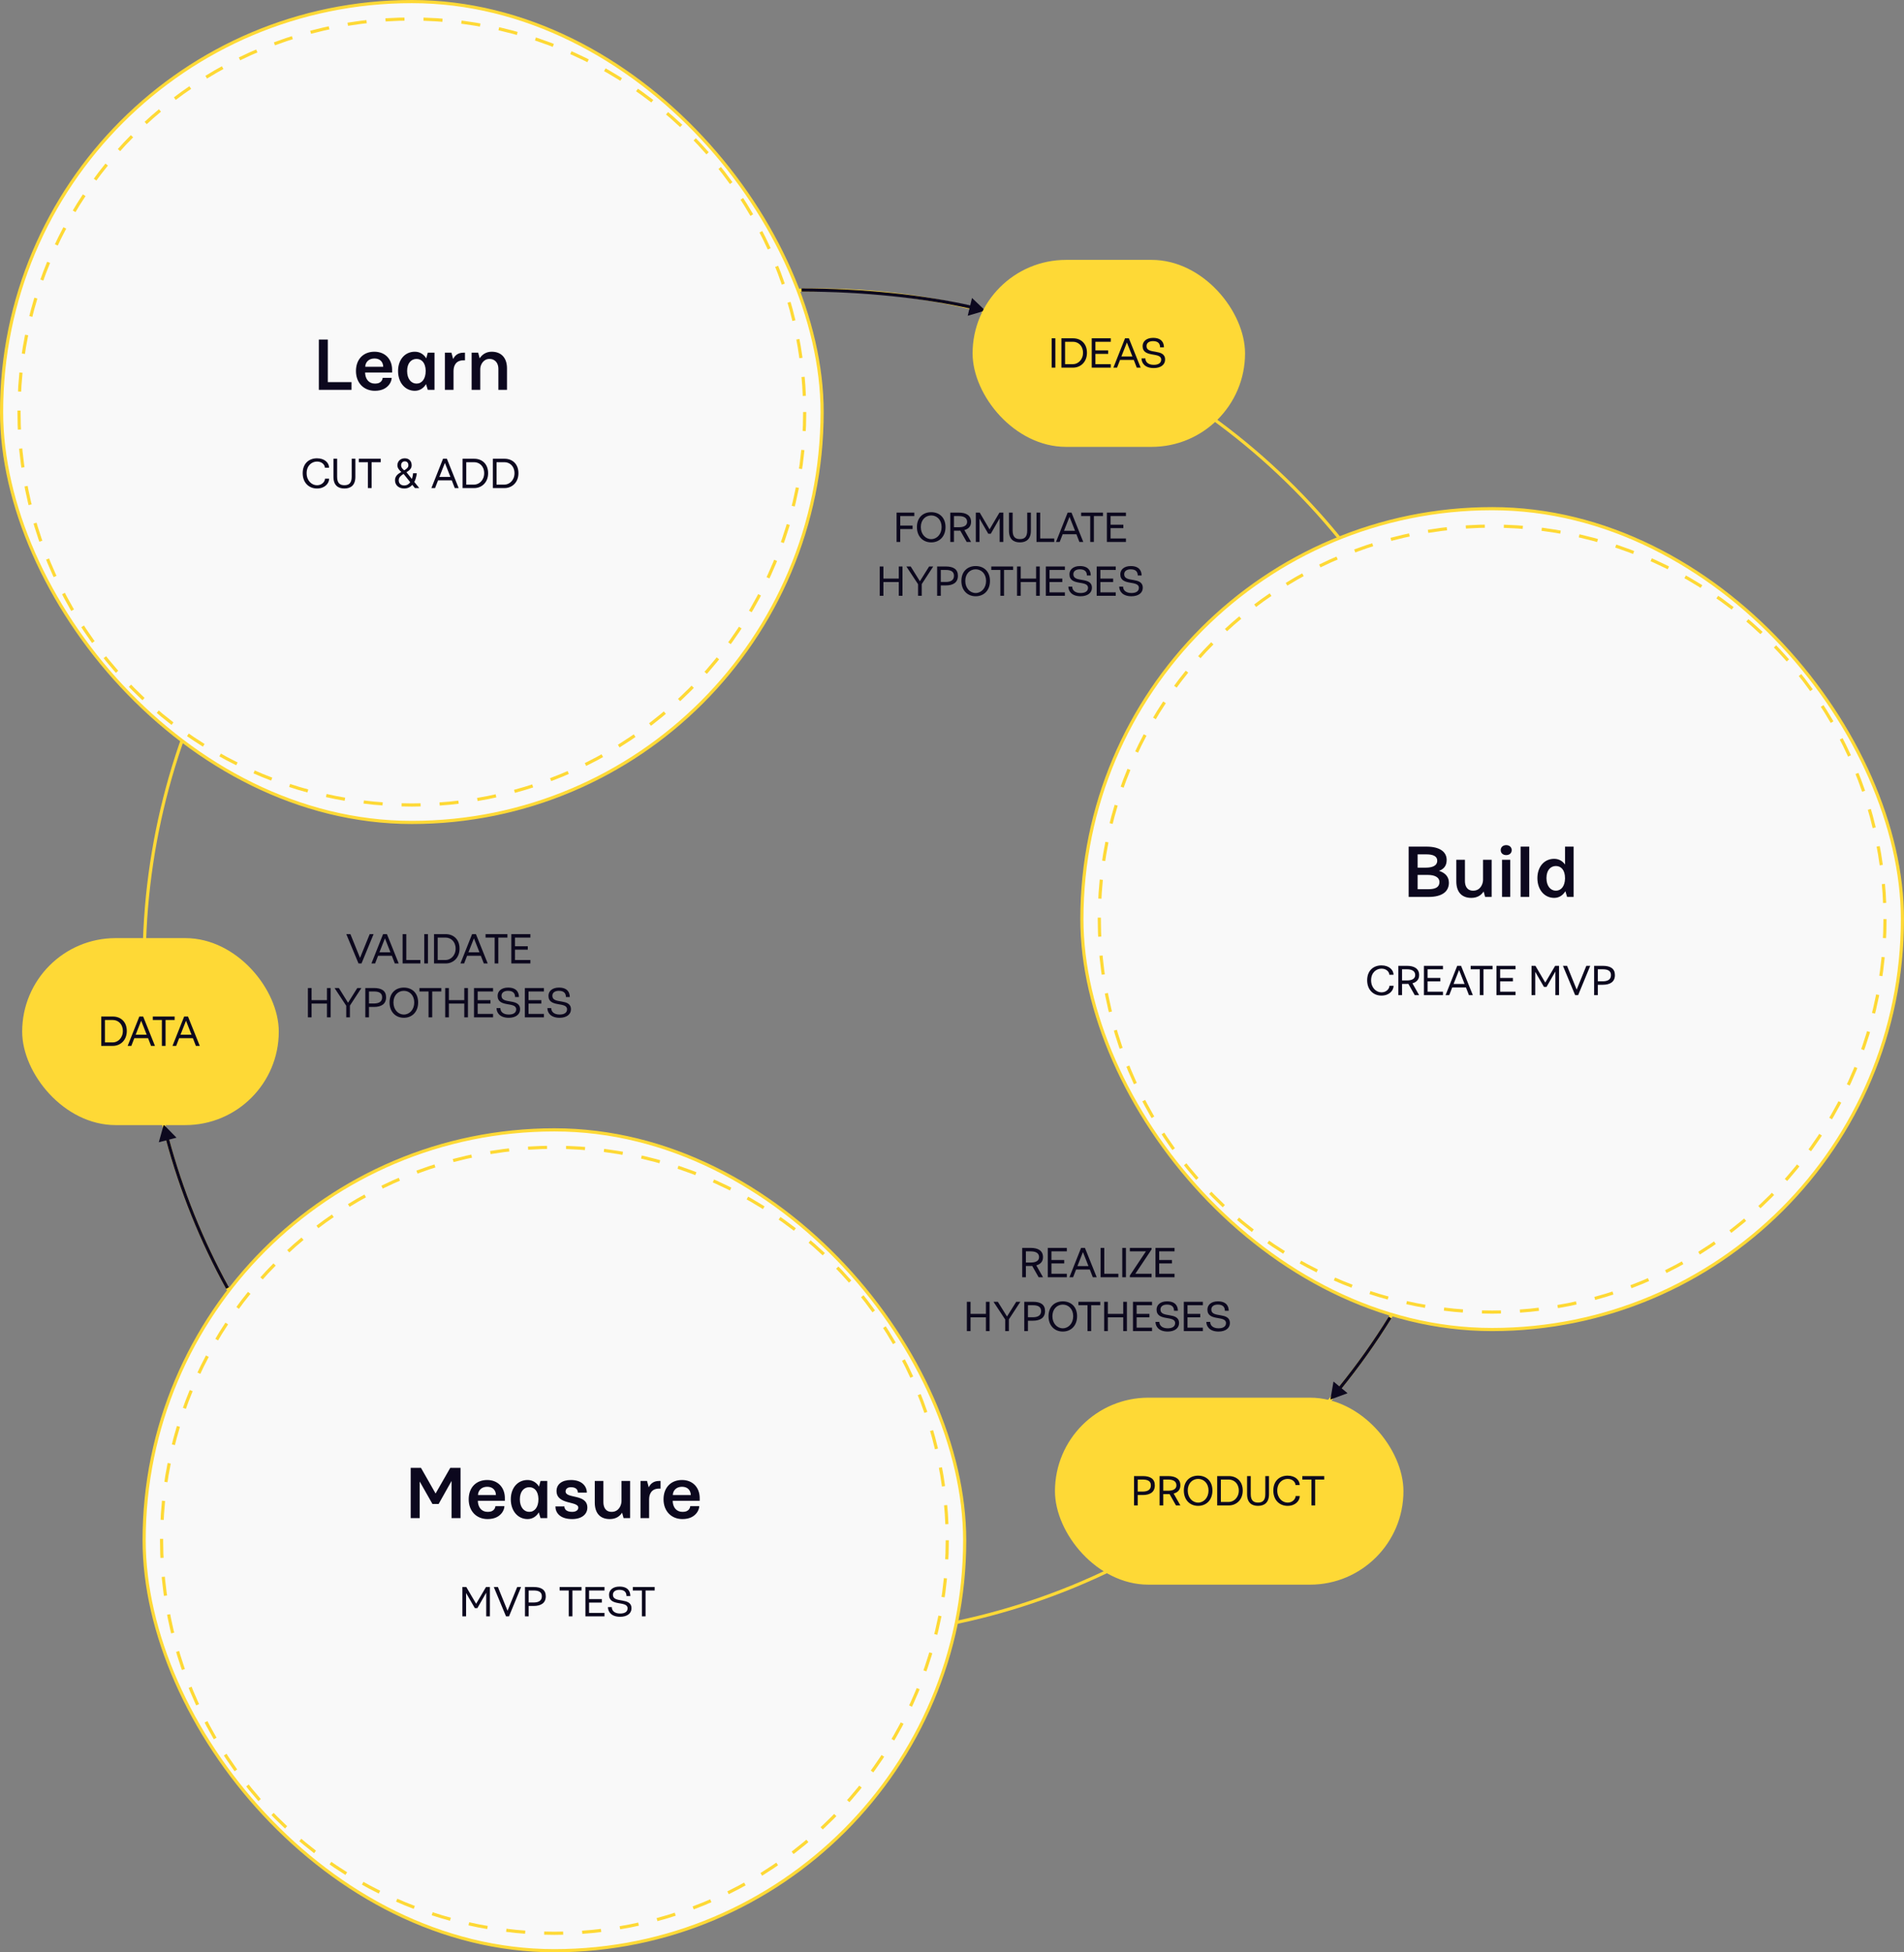
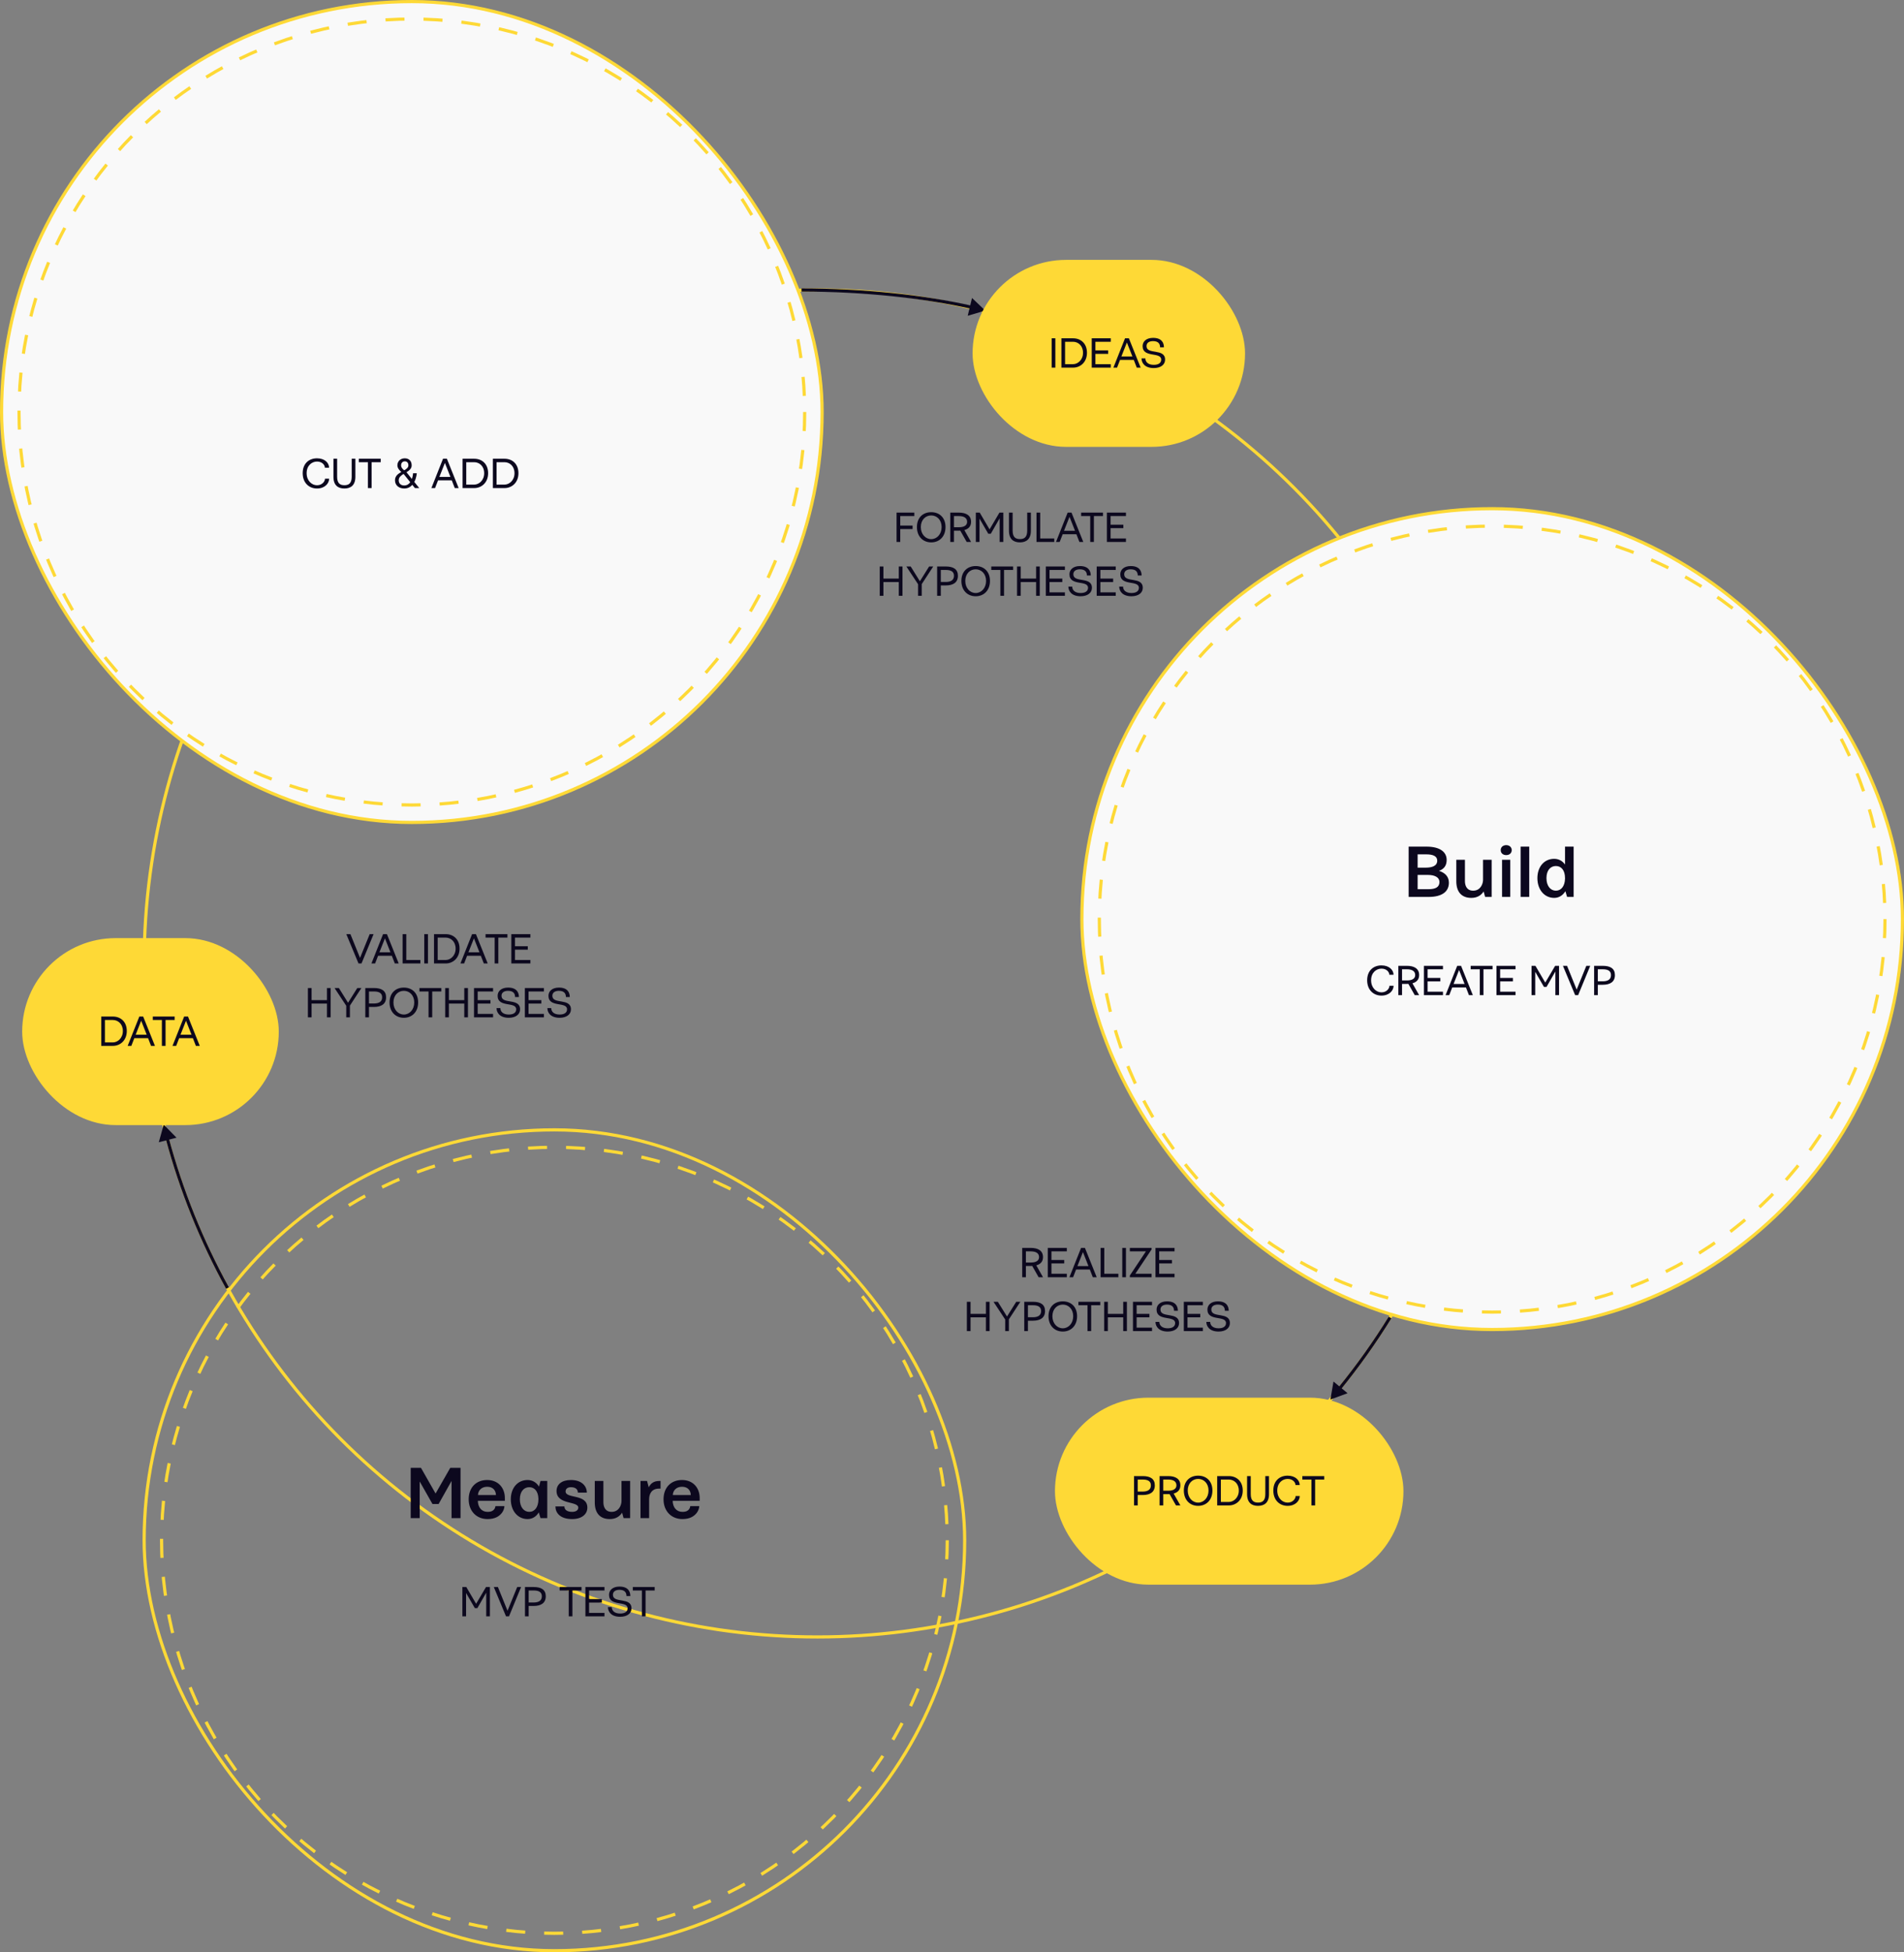
<svg xmlns="http://www.w3.org/2000/svg" width="601" height="616" viewBox="0 0 601 616" fill="none">
  <rect x="0" y="0" width="601" height="616" fill="#808080" stroke="none" />
  <circle cx="258" cy="304" r="212.5" stroke="#FED936" />
  <path d="M51.673 354.848L50.126 360.41L55.717 358.969L51.673 354.848ZM72.248 406.178C64.059 391.289 57.691 375.476 53.28 359.078L52.314 359.337C56.747 375.813 63.144 391.701 71.372 406.659L72.248 406.178Z" fill="#0C081E" />
  <path d="M419.94 441.593L425.356 439.594L420.917 435.903L419.94 441.593ZM438.341 415.45C433.525 423.243 428.21 430.714 422.43 437.816L423.206 438.447C429.013 431.311 434.353 423.805 439.192 415.976L438.341 415.45Z" fill="#0C081E" />
  <path d="M311 98L306.817 94.021L305.462 99.633L311 98ZM253 92.001C272.509 92.001 291.598 94.063 306.517 97.432L306.738 96.457C291.736 93.069 272.571 91.001 253 91.001L253 92.001Z" fill="#0C081E" />
  <rect x="0.5" y="0.5" width="259" height="259" rx="129.5" fill="#F9F9F9" />
  <rect x="0.5" y="0.5" width="259" height="259" rx="129.5" stroke="#FED936" />
  <path d="M95.547 149.297C95.547 146.18 97.598 144.607 100.059 144.607C102.52 144.607 103.873 146.07 103.873 147.574H102.547C102.547 146.754 101.727 145.633 100.072 145.633C98.418 145.633 96.791 146.891 96.791 149.297C96.791 151.703 98.418 153.111 100.072 153.111C101.727 153.111 102.588 151.854 102.588 151.033H103.887C103.887 152.537 102.52 154.137 100.059 154.137C97.598 154.137 95.547 152.414 95.547 149.297ZM105.254 150.445V144.744H106.416V150.445C106.416 152.578 107.414 153.098 108.713 153.098C110.012 153.098 111.01 152.578 111.01 150.445V144.744H112.172V150.445C112.172 153.152 110.682 154.137 108.699 154.137C106.73 154.137 105.254 153.152 105.254 150.445ZM113.266 145.838V144.744H120.17V145.838H117.299V154H116.137V145.838H113.266ZM126.609 146.836C126.609 147.561 127.184 148.094 127.594 148.395C128.318 147.971 128.906 147.533 128.906 146.822C128.906 145.934 128.4 145.564 127.758 145.564C127.115 145.564 126.609 146.029 126.609 146.836ZM125.857 151.539C125.857 152.51 126.486 153.18 127.58 153.18C128.469 153.18 129.07 152.742 129.494 152.154L127.389 149.529C126.568 150.035 125.857 150.596 125.857 151.539ZM124.682 151.539C124.682 150.186 125.652 149.488 126.678 148.914C126.145 148.477 125.434 147.725 125.434 146.836C125.434 145.523 126.445 144.607 127.758 144.607C129.07 144.607 129.945 145.441 129.945 146.836C129.945 147.875 129.166 148.477 128.305 148.996L130.014 151.129C130.342 150.213 130.383 149.324 130.383 149.324H131.559C131.559 149.324 131.463 150.76 130.779 152.072L132.338 154H130.971L130.15 152.988C129.562 153.645 128.742 154.137 127.58 154.137C126.049 154.137 124.682 153.234 124.682 151.539ZM138.695 150.473H142.168L140.432 146.07L138.695 150.473ZM136.166 154L139.844 144.744H141.061L144.779 154H143.549L142.605 151.566H138.271L137.328 154H136.166ZM147.172 152.906H149.688C151.178 152.906 152.832 151.58 152.832 149.311C152.832 147.041 151.273 145.838 149.688 145.838H147.172V152.906ZM146.01 154V144.744H149.701C152.094 144.744 154.076 146.33 154.076 149.311C154.076 152.291 151.984 154 149.701 154H146.01ZM156.742 152.906H159.258C160.748 152.906 162.402 151.58 162.402 149.311C162.402 147.041 160.844 145.838 159.258 145.838H156.742V152.906ZM155.58 154V144.744H159.271C161.664 144.744 163.646 146.33 163.646 149.311C163.646 152.291 161.555 154 159.271 154H155.58Z" fill="#0C081E" />
-   <path d="M100.641 123V107.133H103.477V120.562H110.953V123H100.641ZM115.289 115.734H120.961C120.938 114.328 120.07 113.109 118.195 113.109C116.344 113.109 115.312 114.352 115.289 115.734ZM112.359 117.07C112.359 113.32 114.727 110.977 118.195 110.977C121.664 110.977 123.773 113.438 123.773 116.672V117.539H115.242C115.289 119.648 116.461 121.031 118.312 121.031C119.555 121.031 120.07 120.656 120.422 120.211C120.68 119.859 120.797 119.414 120.797 119.227H123.633C123.633 119.836 123.352 120.68 122.836 121.359C121.992 122.438 120.656 123.305 118.312 123.305C114.844 123.305 112.359 120.82 112.359 117.07ZM128.508 117.07C128.508 119.531 129.773 121.031 131.484 121.031C133.195 121.031 134.367 119.531 134.367 117.07V116.883C134.297 114.539 133.148 113.25 131.484 113.25C129.773 113.25 128.508 114.609 128.508 117.07ZM125.648 117.07C125.648 113.461 127.828 110.977 130.945 110.977C132.562 110.977 133.781 111.82 134.555 113.062L135.023 111.281H137.156V123H135.023L134.484 121.195C133.734 122.438 132.539 123.305 130.945 123.305C127.828 123.305 125.648 120.68 125.648 117.07ZM140.438 123V111.281H142.5L143.039 113.297C143.578 112.148 144.562 111.281 146.297 111.281H146.766V113.695H146.297C144.023 113.695 143.18 115.219 143.156 117.023V123H140.438ZM148.875 123V111.281H150.938L151.406 113.062C152.156 111.914 153.375 110.977 155.203 110.977C158.344 110.977 160.031 113.039 160.031 116.203V123H157.312V116.438V116.32C157.312 114.82 156.492 113.25 154.477 113.25C152.648 113.25 151.641 114.961 151.594 116.367V123H148.875Z" fill="#0C081E" />
  <circle cx="130" cy="130" r="124" stroke="#FED936" stroke-dasharray="6 6" />
  <rect x="341.5" y="160.5" width="259" height="259" rx="129.5" fill="#F9F9F9" />
  <rect x="341.5" y="160.5" width="259" height="259" rx="129.5" stroke="#FED936" />
  <path d="M431.547 309.297C431.547 306.18 433.598 304.607 436.059 304.607C438.52 304.607 439.873 306.07 439.873 307.574H438.547C438.547 306.754 437.727 305.633 436.072 305.633C434.418 305.633 432.791 306.891 432.791 309.297C432.791 311.703 434.418 313.111 436.072 313.111C437.727 313.111 438.588 311.854 438.588 311.033H439.887C439.887 312.537 438.52 314.137 436.059 314.137C433.598 314.137 431.547 312.414 431.547 309.297ZM442.553 309.352H444.221C445.615 309.338 446.709 308.859 446.709 307.656C446.709 306.344 445.602 305.838 444.111 305.838H442.553V309.352ZM441.391 314V304.744H444.125C446.408 304.744 447.953 305.633 447.953 307.656C447.953 309.064 447.146 309.898 445.834 310.254L447.953 314H446.572L444.549 310.432C444.412 310.445 444.262 310.445 444.125 310.445H442.553V314H441.391ZM449.457 314V304.744H455.473V305.838H450.619V308.559H454.652V309.652H450.619V312.906H455.473V314H449.457ZM458.822 310.473H462.295L460.559 306.07L458.822 310.473ZM456.293 314L459.971 304.744H461.188L464.906 314H463.676L462.732 311.566H458.398L457.455 314H456.293ZM464.223 305.838V304.744H471.127V305.838H468.256V314H467.094V305.838H464.223ZM472.357 314V304.744H478.373V305.838H473.52V308.559H477.553V309.652H473.52V312.906H478.373V314H472.357ZM483.432 314V304.744H484.662L487.766 310.035L490.883 304.744H492.113V314H490.951V306.535L488.162 311.402H487.355L484.594 306.631V314H483.432ZM493.344 304.744H494.643L497.678 312.236L500.727 304.744H501.957L498.143 314H497.199L493.344 304.744ZM504.35 309.625H506.018C507.453 309.598 508.506 309.092 508.506 307.67C508.506 306.303 507.494 305.838 505.908 305.838H504.35V309.625ZM503.188 314V304.744H505.922C508.314 304.744 509.75 305.592 509.75 307.67C509.75 309.83 508.205 310.719 505.922 310.719H504.35V314H503.188Z" fill="#0C081E" />
  <path d="M447.477 273.766H450.008C452.164 273.766 453.664 273.156 453.664 271.562C453.664 270.133 452.305 269.57 450.242 269.57H447.477V273.766ZM447.477 280.562H450.945C453.172 280.562 454.367 279.883 454.367 278.289C454.367 276.836 452.914 276.062 450.711 276.062H447.477V280.562ZM444.641 283V267.133H450.266C454.555 267.133 456.641 268.844 456.641 271.328C456.641 273.133 455.797 274.211 454.203 274.773C456.172 275.383 457.344 276.625 457.344 278.523C457.344 281.266 455.258 283 450.969 283H444.641ZM459.688 278.078V271.281H462.406V277.844V278.008C462.406 279.367 462.945 281.031 465.008 281.031C467.258 281.031 468.078 279.016 468.125 277.703V271.281H470.844V283H468.781L468.312 281.289C467.562 282.438 466.344 283.305 464.422 283.305C461.328 283.305 459.688 281.383 459.688 278.078ZM474.125 283V271.281H476.703V283H474.125ZM473.703 268.234C473.703 267.273 474.453 266.664 475.438 266.664C476.422 266.664 477.172 267.273 477.172 268.234C477.172 269.219 476.422 269.805 475.438 269.805C474.453 269.805 473.703 269.219 473.703 268.234ZM479.984 283V267.133H482.703V283H479.984ZM488.141 277.07C488.141 279.531 489.406 281.031 491.117 281.031C492.781 281.031 493.93 279.625 494 277.258V277.07C494 274.609 492.828 273.25 491.117 273.25C489.406 273.25 488.141 274.609 488.141 277.07ZM485.281 277.07C485.281 273.461 487.461 270.977 490.578 270.977C492.078 270.977 493.227 271.703 494 272.781V267.133H496.719V283H494.656L494.117 281.195C493.367 282.438 492.172 283.305 490.578 283.305C487.461 283.305 485.281 280.68 485.281 277.07Z" fill="#0C081E" />
  <circle cx="471" cy="290" r="124" stroke="#FED936" stroke-dasharray="6 6" />
  <path d="M323.825 398.352H325.493C326.888 398.338 327.981 397.859 327.981 396.656C327.981 395.344 326.874 394.838 325.384 394.838H323.825V398.352ZM322.663 403V393.744H325.397C327.681 393.744 329.226 394.633 329.226 396.656C329.226 398.064 328.419 398.898 327.106 399.254L329.226 403H327.845L325.821 399.432C325.685 399.445 325.534 399.445 325.397 399.445H323.825V403H322.663ZM330.729 403V393.744H336.745V394.838H331.892V397.559H335.925V398.652H331.892V401.906H336.745V403H330.729ZM340.095 399.473H343.567L341.831 395.07L340.095 399.473ZM337.565 403L341.243 393.744H342.46L346.179 403H344.948L344.005 400.566H339.671L338.728 403H337.565ZM347.409 403V393.744H348.571V401.906H353.015V403H347.409ZM354.245 403V393.744H355.407V403H354.245ZM356.638 403V402.453L361.71 394.838H356.638V393.744H363.501V394.223L358.374 401.906H363.501V403H356.638ZM364.731 403V393.744H370.747V394.838H365.894V397.559H369.927V398.652H365.894V401.906H370.747V403H364.731ZM305.19 420V410.744H306.353V414.559H311.206V410.744H312.368V420H311.206V415.652H306.353V420H305.19ZM313.599 410.744H314.966L317.864 415.393L320.776 410.744H322.075L318.452 416.295V420H317.29V416.336L313.599 410.744ZM324.468 415.625H326.136C327.571 415.598 328.624 415.092 328.624 413.67C328.624 412.303 327.612 411.838 326.026 411.838H324.468V415.625ZM323.306 420V410.744H326.04C328.433 410.744 329.868 411.592 329.868 413.67C329.868 415.83 328.323 416.719 326.04 416.719H324.468V420H323.306ZM332.192 415.297C332.192 417.566 333.683 419.111 335.474 419.111C337.265 419.111 338.755 417.566 338.755 415.297C338.755 413.027 337.265 411.633 335.474 411.633C333.683 411.633 332.192 413.027 332.192 415.297ZM330.962 415.297C330.962 412.316 332.876 410.607 335.474 410.607C338.071 410.607 339.985 412.316 339.985 415.297C339.985 418.277 338.071 420.137 335.474 420.137C332.876 420.137 330.962 418.277 330.962 415.297ZM340.396 411.838V410.744H347.3V411.838H344.429V420H343.267V411.838H340.396ZM348.53 420V410.744H349.692V414.559H354.546V410.744H355.708V420H354.546V415.652H349.692V420H348.53ZM357.622 420V410.744H363.638V411.838H358.784V414.559H362.817V415.652H358.784V418.906H363.638V420H357.622ZM364.731 417.088H365.948C365.948 418.154 366.755 419.111 368.587 419.111C370.091 419.111 370.938 418.51 370.938 417.471C370.938 414.928 365.073 417.033 365.073 413.205C365.073 411.729 366.276 410.607 368.368 410.607C371.103 410.607 371.8 412.166 371.8 413.588H370.583C370.583 412.521 370.063 411.633 368.368 411.633C367.138 411.633 366.304 412.166 366.304 413.205C366.304 416.021 372.169 413.779 372.169 417.471C372.169 419.084 370.774 420.137 368.587 420.137C365.757 420.137 364.731 418.51 364.731 417.088ZM373.673 420V410.744H379.688V411.838H374.835V414.559H378.868V415.652H374.835V418.906H379.688V420H373.673ZM380.782 417.088H381.999C381.999 418.154 382.806 419.111 384.638 419.111C386.142 419.111 386.989 418.51 386.989 417.471C386.989 414.928 381.124 417.033 381.124 413.205C381.124 411.729 382.327 410.607 384.419 410.607C387.153 410.607 387.851 412.166 387.851 413.588H386.634C386.634 412.521 386.114 411.633 384.419 411.633C383.188 411.633 382.354 412.166 382.354 413.205C382.354 416.021 388.22 413.779 388.22 417.471C388.22 419.084 386.825 420.137 384.638 420.137C381.808 420.137 380.782 418.51 380.782 417.088Z" fill="#0C081E" />
-   <rect x="45.5" y="356.5" width="259" height="259" rx="129.5" fill="#F9F9F9" />
  <rect x="45.5" y="356.5" width="259" height="259" rx="129.5" stroke="#FED936" />
  <path d="M145.957 510V500.744H147.188L150.291 506.035L153.408 500.744H154.639V510H153.477V502.535L150.688 507.402H149.881L147.119 502.631V510H145.957ZM155.869 500.744H157.168L160.203 508.236L163.252 500.744H164.482L160.668 510H159.725L155.869 500.744ZM166.875 505.625H168.543C169.979 505.598 171.031 505.092 171.031 503.67C171.031 502.303 170.02 501.838 168.434 501.838H166.875V505.625ZM165.713 510V500.744H168.447C170.84 500.744 172.275 501.592 172.275 503.67C172.275 505.83 170.73 506.719 168.447 506.719H166.875V510H165.713ZM176.65 501.838V500.744H183.555V501.838H180.684V510H179.521V501.838H176.65ZM184.785 510V500.744H190.801V501.838H185.947V504.559H189.98V505.652H185.947V508.906H190.801V510H184.785ZM191.895 507.088H193.111C193.111 508.154 193.918 509.111 195.75 509.111C197.254 509.111 198.102 508.51 198.102 507.471C198.102 504.928 192.236 507.033 192.236 503.205C192.236 501.729 193.439 500.607 195.531 500.607C198.266 500.607 198.963 502.166 198.963 503.588H197.746C197.746 502.521 197.227 501.633 195.531 501.633C194.301 501.633 193.467 502.166 193.467 503.205C193.467 506.021 199.332 503.779 199.332 507.471C199.332 509.084 197.938 510.137 195.75 510.137C192.92 510.137 191.895 508.51 191.895 507.088ZM199.742 501.838V500.744H206.646V501.838H203.775V510H202.613V501.838H199.742Z" fill="#0C081E" />
  <path d="M129.641 479V463.133H132.875L137.492 471.242L142.133 463.133H145.367V479H142.531V467.281L138.453 474.547H136.508L132.477 467.445V479H129.641ZM150.875 471.734H156.547C156.523 470.328 155.656 469.109 153.781 469.109C151.93 469.109 150.898 470.352 150.875 471.734ZM147.945 473.07C147.945 469.32 150.312 466.977 153.781 466.977C157.25 466.977 159.359 469.438 159.359 472.672V473.539H150.828C150.875 475.648 152.047 477.031 153.898 477.031C155.141 477.031 155.656 476.656 156.008 476.211C156.266 475.859 156.383 475.414 156.383 475.227H159.219C159.219 475.836 158.938 476.68 158.422 477.359C157.578 478.438 156.242 479.305 153.898 479.305C150.43 479.305 147.945 476.82 147.945 473.07ZM164.094 473.07C164.094 475.531 165.359 477.031 167.07 477.031C168.781 477.031 169.953 475.531 169.953 473.07V472.883C169.883 470.539 168.734 469.25 167.07 469.25C165.359 469.25 164.094 470.609 164.094 473.07ZM161.234 473.07C161.234 469.461 163.414 466.977 166.531 466.977C168.148 466.977 169.367 467.82 170.141 469.062L170.609 467.281H172.742V479H170.609L170.07 477.195C169.32 478.438 168.125 479.305 166.531 479.305C163.414 479.305 161.234 476.68 161.234 473.07ZM175.32 475.32H178.156C178.156 476.398 179.047 477.031 180.594 477.031C181.812 477.031 182.539 476.492 182.539 475.695C182.539 473.539 175.672 474.898 175.672 470.445C175.672 468.383 177.289 466.977 180.219 466.977C183.734 466.977 185.234 468.992 185.234 470.961H182.398C182.398 469.883 181.625 469.25 180.219 469.25C179.141 469.25 178.531 469.789 178.531 470.586C178.531 472.977 185.398 471.242 185.398 475.695C185.398 477.758 183.664 479.305 180.594 479.305C176.75 479.305 175.32 477.289 175.32 475.32ZM187.742 474.078V467.281H190.461V473.844V474.008C190.461 475.367 191 477.031 193.062 477.031C195.312 477.031 196.133 475.016 196.18 473.703V467.281H198.898V479H196.836L196.367 477.289C195.617 478.438 194.398 479.305 192.477 479.305C189.383 479.305 187.742 477.383 187.742 474.078ZM202.18 479V467.281H204.242L204.781 469.297C205.32 468.148 206.305 467.281 208.039 467.281H208.508V469.695H208.039C205.766 469.695 204.922 471.219 204.898 473.023V479H202.18ZM212.375 471.734H218.047C218.023 470.328 217.156 469.109 215.281 469.109C213.43 469.109 212.398 470.352 212.375 471.734ZM209.445 473.07C209.445 469.32 211.812 466.977 215.281 466.977C218.75 466.977 220.859 469.438 220.859 472.672V473.539H212.328C212.375 475.648 213.547 477.031 215.398 477.031C216.641 477.031 217.156 476.656 217.508 476.211C217.766 475.859 217.883 475.414 217.883 475.227H220.719C220.719 475.836 220.438 476.68 219.922 477.359C219.078 478.438 217.742 479.305 215.398 479.305C211.93 479.305 209.445 476.82 209.445 473.07Z" fill="#0C081E" />
  <circle cx="175" cy="486" r="124" stroke="#FED936" stroke-dasharray="6 6" />
  <rect x="333" y="441" width="110" height="59" rx="29.5" fill="#FED936" />
  <path d="M359.119 470.625H360.787C362.223 470.598 363.275 470.092 363.275 468.67C363.275 467.303 362.264 466.838 360.678 466.838H359.119V470.625ZM357.957 475V465.744H360.691C363.084 465.744 364.52 466.592 364.52 468.67C364.52 470.83 362.975 471.719 360.691 471.719H359.119V475H357.957ZM367.186 470.352H368.854C370.248 470.338 371.342 469.859 371.342 468.656C371.342 467.344 370.234 466.838 368.744 466.838H367.186V470.352ZM366.023 475V465.744H368.758C371.041 465.744 372.586 466.633 372.586 468.656C372.586 470.064 371.779 470.898 370.467 471.254L372.586 475H371.205L369.182 471.432C369.045 471.445 368.895 471.445 368.758 471.445H367.186V475H366.023ZM374.91 470.297C374.91 472.566 376.4 474.111 378.191 474.111C379.982 474.111 381.473 472.566 381.473 470.297C381.473 468.027 379.982 466.633 378.191 466.633C376.4 466.633 374.91 468.027 374.91 470.297ZM373.68 470.297C373.68 467.316 375.594 465.607 378.191 465.607C380.789 465.607 382.703 467.316 382.703 470.297C382.703 473.277 380.789 475.137 378.191 475.137C375.594 475.137 373.68 473.277 373.68 470.297ZM385.369 473.906H387.885C389.375 473.906 391.029 472.58 391.029 470.311C391.029 468.041 389.471 466.838 387.885 466.838H385.369V473.906ZM384.207 475V465.744H387.898C390.291 465.744 392.273 467.33 392.273 470.311C392.273 473.291 390.182 475 387.898 475H384.207ZM393.641 471.445V465.744H394.803V471.445C394.803 473.578 395.801 474.098 397.1 474.098C398.398 474.098 399.396 473.578 399.396 471.445V465.744H400.559V471.445C400.559 474.152 399.068 475.137 397.086 475.137C395.117 475.137 393.641 474.152 393.641 471.445ZM401.926 470.297C401.926 467.18 403.977 465.607 406.438 465.607C408.898 465.607 410.252 467.07 410.252 468.574H408.926C408.926 467.754 408.105 466.633 406.451 466.633C404.797 466.633 403.17 467.891 403.17 470.297C403.17 472.703 404.797 474.111 406.451 474.111C408.105 474.111 408.967 472.854 408.967 472.033H410.266C410.266 473.537 408.898 475.137 406.438 475.137C403.977 475.137 401.926 473.414 401.926 470.297ZM411.086 466.838V465.744H417.99V466.838H415.119V475H413.957V466.838H411.086Z" fill="#0C081E" />
  <rect x="7" y="296" width="81" height="59" rx="29.5" fill="#FED936" />
  <path d="M33.119 328.906H35.635C37.125 328.906 38.779 327.58 38.779 325.311C38.779 323.041 37.221 321.838 35.635 321.838H33.119V328.906ZM31.957 330V320.744H35.648C38.041 320.744 40.023 322.33 40.023 325.311C40.023 328.291 37.932 330 35.648 330H31.957ZM42.826 326.473H46.299L44.562 322.07L42.826 326.473ZM40.297 330L43.975 320.744H45.191L48.91 330H47.68L46.736 327.566H42.402L41.459 330H40.297ZM48.227 321.838V320.744H55.131V321.838H52.26V330H51.098V321.838H48.227ZM56.977 326.473H60.449L58.713 322.07L56.977 326.473ZM54.447 330L58.125 320.744H59.342L63.06 330H61.83L60.887 327.566H56.553L55.609 330H54.447Z" fill="#0C081E" />
  <rect x="307" y="82" width="86" height="59" rx="29.5" fill="#FED936" />
  <path d="M331.957 116V106.744H333.119V116H331.957ZM336.195 114.906H338.711C340.201 114.906 341.855 113.58 341.855 111.311C341.855 109.041 340.297 107.838 338.711 107.838H336.195V114.906ZM335.033 116V106.744H338.725C341.117 106.744 343.1 108.33 343.1 111.311C343.1 114.291 341.008 116 338.725 116H335.033ZM344.604 116V106.744H350.619V107.838H345.766V110.559H349.799V111.652H345.766V114.906H350.619V116H344.604ZM353.969 112.473H357.441L355.705 108.07L353.969 112.473ZM351.439 116L355.117 106.744H356.334L360.053 116H358.822L357.879 113.566H353.545L352.602 116H351.439ZM360.326 113.088H361.543C361.543 114.154 362.35 115.111 364.182 115.111C365.686 115.111 366.533 114.51 366.533 113.471C366.533 110.928 360.668 113.033 360.668 109.205C360.668 107.729 361.871 106.607 363.963 106.607C366.697 106.607 367.395 108.166 367.395 109.588H366.178C366.178 108.521 365.658 107.633 363.963 107.633C362.732 107.633 361.898 108.166 361.898 109.205C361.898 112.021 367.764 109.779 367.764 113.471C367.764 115.084 366.369 116.137 364.182 116.137C361.352 116.137 360.326 114.51 360.326 113.088Z" fill="#0C081E" />
  <path d="M109.311 294.744H110.609L113.645 302.236L116.693 294.744H117.924L114.109 304H113.166L109.311 294.744ZM119.77 300.473H123.242L121.506 296.07L119.77 300.473ZM117.24 304L120.918 294.744H122.135L125.854 304H124.623L123.68 301.566H119.346L118.402 304H117.24ZM127.084 304V294.744H128.246V302.906H132.689V304H127.084ZM133.92 304V294.744H135.082V304H133.92ZM138.158 302.906H140.674C142.164 302.906 143.818 301.58 143.818 299.311C143.818 297.041 142.26 295.838 140.674 295.838H138.158V302.906ZM136.996 304V294.744H140.688C143.08 294.744 145.062 296.33 145.062 299.311C145.062 302.291 142.971 304 140.688 304H136.996ZM147.865 300.473H151.338L149.602 296.07L147.865 300.473ZM145.336 304L149.014 294.744H150.23L153.949 304H152.719L151.775 301.566H147.441L146.498 304H145.336ZM153.266 295.838V294.744H160.17V295.838H157.299V304H156.137V295.838H153.266ZM161.4 304V294.744H167.416V295.838H162.562V298.559H166.596V299.652H162.562V302.906H167.416V304H161.4ZM97.19 321V311.744H98.353V315.559H103.206V311.744H104.368V321H103.206V316.652H98.353V321H97.19ZM105.599 311.744H106.966L109.864 316.393L112.776 311.744H114.075L110.452 317.295V321H109.29V317.336L105.599 311.744ZM116.468 316.625H118.136C119.571 316.598 120.624 316.092 120.624 314.67C120.624 313.303 119.612 312.838 118.026 312.838H116.468V316.625ZM115.306 321V311.744H118.04C120.433 311.744 121.868 312.592 121.868 314.67C121.868 316.83 120.323 317.719 118.04 317.719H116.468V321H115.306ZM124.192 316.297C124.192 318.566 125.683 320.111 127.474 320.111C129.265 320.111 130.755 318.566 130.755 316.297C130.755 314.027 129.265 312.633 127.474 312.633C125.683 312.633 124.192 314.027 124.192 316.297ZM122.962 316.297C122.962 313.316 124.876 311.607 127.474 311.607C130.071 311.607 131.985 313.316 131.985 316.297C131.985 319.277 130.071 321.137 127.474 321.137C124.876 321.137 122.962 319.277 122.962 316.297ZM132.396 312.838V311.744H139.3V312.838H136.429V321H135.267V312.838H132.396ZM140.53 321V311.744H141.692V315.559H146.546V311.744H147.708V321H146.546V316.652H141.692V321H140.53ZM149.622 321V311.744H155.638V312.838H150.784V315.559H154.817V316.652H150.784V319.906H155.638V321H149.622ZM156.731 318.088H157.948C157.948 319.154 158.755 320.111 160.587 320.111C162.091 320.111 162.938 319.51 162.938 318.471C162.938 315.928 157.073 318.033 157.073 314.205C157.073 312.729 158.276 311.607 160.368 311.607C163.103 311.607 163.8 313.166 163.8 314.588H162.583C162.583 313.521 162.063 312.633 160.368 312.633C159.138 312.633 158.304 313.166 158.304 314.205C158.304 317.021 164.169 314.779 164.169 318.471C164.169 320.084 162.774 321.137 160.587 321.137C157.757 321.137 156.731 319.51 156.731 318.088ZM165.673 321V311.744H171.688V312.838H166.835V315.559H170.868V316.652H166.835V319.906H171.688V321H165.673ZM172.782 318.088H173.999C173.999 319.154 174.806 320.111 176.638 320.111C178.142 320.111 178.989 319.51 178.989 318.471C178.989 315.928 173.124 318.033 173.124 314.205C173.124 312.729 174.327 311.607 176.419 311.607C179.153 311.607 179.851 313.166 179.851 314.588H178.634C178.634 313.521 178.114 312.633 176.419 312.633C175.188 312.633 174.354 313.166 174.354 314.205C174.354 317.021 180.22 314.779 180.22 318.471C180.22 320.084 178.825 321.137 176.638 321.137C173.808 321.137 172.782 319.51 172.782 318.088Z" fill="#0C081E" />
  <path d="M283.002 171V161.744H288.607V162.838H284.164V165.832H288.061V166.926H284.164V171H283.002ZM290.658 166.297C290.658 168.566 292.148 170.111 293.939 170.111C295.73 170.111 297.221 168.566 297.221 166.297C297.221 164.027 295.73 162.633 293.939 162.633C292.148 162.633 290.658 164.027 290.658 166.297ZM289.428 166.297C289.428 163.316 291.342 161.607 293.939 161.607C296.537 161.607 298.451 163.316 298.451 166.297C298.451 169.277 296.537 171.137 293.939 171.137C291.342 171.137 289.428 169.277 289.428 166.297ZM301.117 166.352H302.785C304.18 166.338 305.273 165.859 305.273 164.656C305.273 163.344 304.166 162.838 302.676 162.838H301.117V166.352ZM299.955 171V161.744H302.689C304.973 161.744 306.518 162.633 306.518 164.656C306.518 166.064 305.711 166.898 304.398 167.254L306.518 171H305.137L303.113 167.432C302.977 167.445 302.826 167.445 302.689 167.445H301.117V171H299.955ZM308.021 171V161.744H309.252L312.355 167.035L315.473 161.744H316.703V171H315.541V163.535L312.752 168.402H311.945L309.184 163.631V171H308.021ZM318.48 167.445V161.744H319.643V167.445C319.643 169.578 320.641 170.098 321.939 170.098C323.238 170.098 324.236 169.578 324.236 167.445V161.744H325.398V167.445C325.398 170.152 323.908 171.137 321.926 171.137C319.957 171.137 318.48 170.152 318.48 167.445ZM327.176 171V161.744H328.338V169.906H332.781V171H327.176ZM335.857 167.473H339.33L337.594 163.07L335.857 167.473ZM333.328 171L337.006 161.744H338.223L341.941 171H340.711L339.768 168.566H335.434L334.49 171H333.328ZM341.258 162.838V161.744H348.162V162.838H345.291V171H344.129V162.838H341.258ZM349.393 171V161.744H355.408V162.838H350.555V165.559H354.588V166.652H350.555V169.906H355.408V171H349.393ZM277.69 188V178.744H278.853V182.559H283.706V178.744H284.868V188H283.706V183.652H278.853V188H277.69ZM286.099 178.744H287.466L290.364 183.393L293.276 178.744H294.575L290.952 184.295V188H289.79V184.336L286.099 178.744ZM296.968 183.625H298.636C300.071 183.598 301.124 183.092 301.124 181.67C301.124 180.303 300.112 179.838 298.526 179.838H296.968V183.625ZM295.806 188V178.744H298.54C300.933 178.744 302.368 179.592 302.368 181.67C302.368 183.83 300.823 184.719 298.54 184.719H296.968V188H295.806ZM304.692 183.297C304.692 185.566 306.183 187.111 307.974 187.111C309.765 187.111 311.255 185.566 311.255 183.297C311.255 181.027 309.765 179.633 307.974 179.633C306.183 179.633 304.692 181.027 304.692 183.297ZM303.462 183.297C303.462 180.316 305.376 178.607 307.974 178.607C310.571 178.607 312.485 180.316 312.485 183.297C312.485 186.277 310.571 188.137 307.974 188.137C305.376 188.137 303.462 186.277 303.462 183.297ZM312.896 179.838V178.744H319.8V179.838H316.929V188H315.767V179.838H312.896ZM321.03 188V178.744H322.192V182.559H327.046V178.744H328.208V188H327.046V183.652H322.192V188H321.03ZM330.122 188V178.744H336.138V179.838H331.284V182.559H335.317V183.652H331.284V186.906H336.138V188H330.122ZM337.231 185.088H338.448C338.448 186.154 339.255 187.111 341.087 187.111C342.591 187.111 343.438 186.51 343.438 185.471C343.438 182.928 337.573 185.033 337.573 181.205C337.573 179.729 338.776 178.607 340.868 178.607C343.603 178.607 344.3 180.166 344.3 181.588H343.083C343.083 180.521 342.563 179.633 340.868 179.633C339.638 179.633 338.804 180.166 338.804 181.205C338.804 184.021 344.669 181.779 344.669 185.471C344.669 187.084 343.274 188.137 341.087 188.137C338.257 188.137 337.231 186.51 337.231 185.088ZM346.173 188V178.744H352.188V179.838H347.335V182.559H351.368V183.652H347.335V186.906H352.188V188H346.173ZM353.282 185.088H354.499C354.499 186.154 355.306 187.111 357.138 187.111C358.642 187.111 359.489 186.51 359.489 185.471C359.489 182.928 353.624 185.033 353.624 181.205C353.624 179.729 354.827 178.607 356.919 178.607C359.653 178.607 360.351 180.166 360.351 181.588H359.134C359.134 180.521 358.614 179.633 356.919 179.633C355.688 179.633 354.854 180.166 354.854 181.205C354.854 184.021 360.72 181.779 360.72 185.471C360.72 187.084 359.325 188.137 357.138 188.137C354.308 188.137 353.282 186.51 353.282 185.088Z" fill="#0C081E" />
</svg>